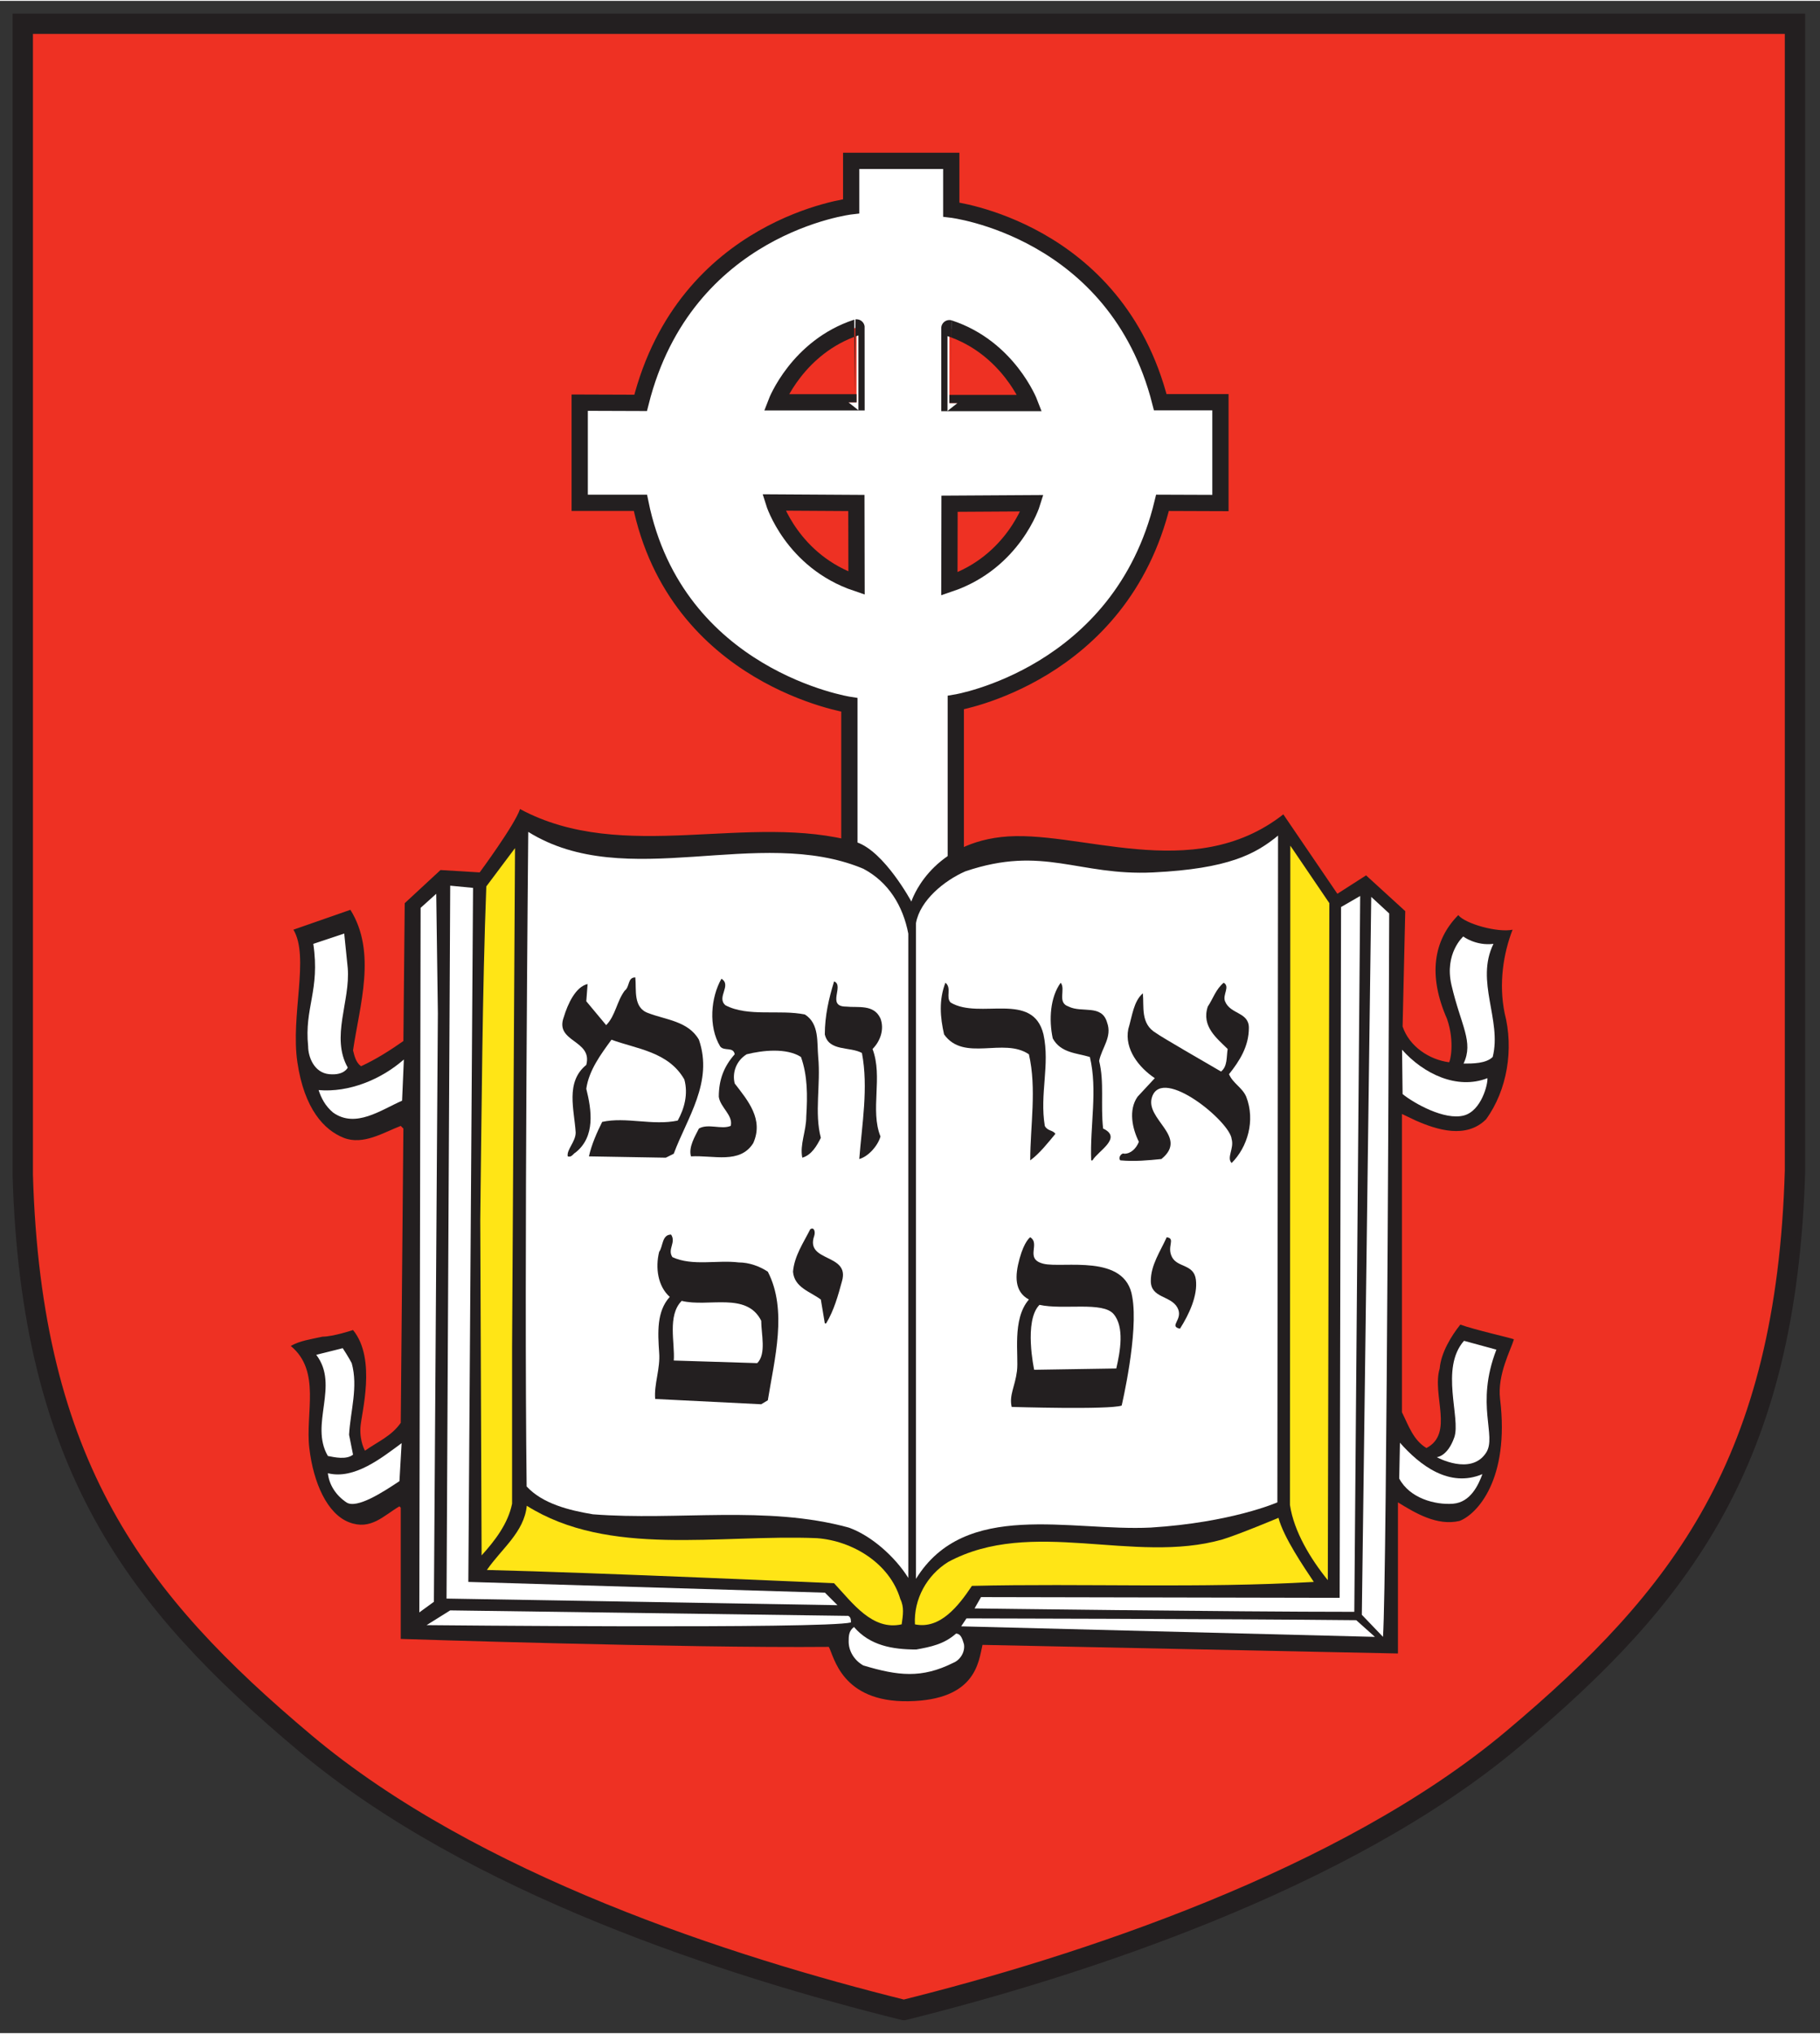
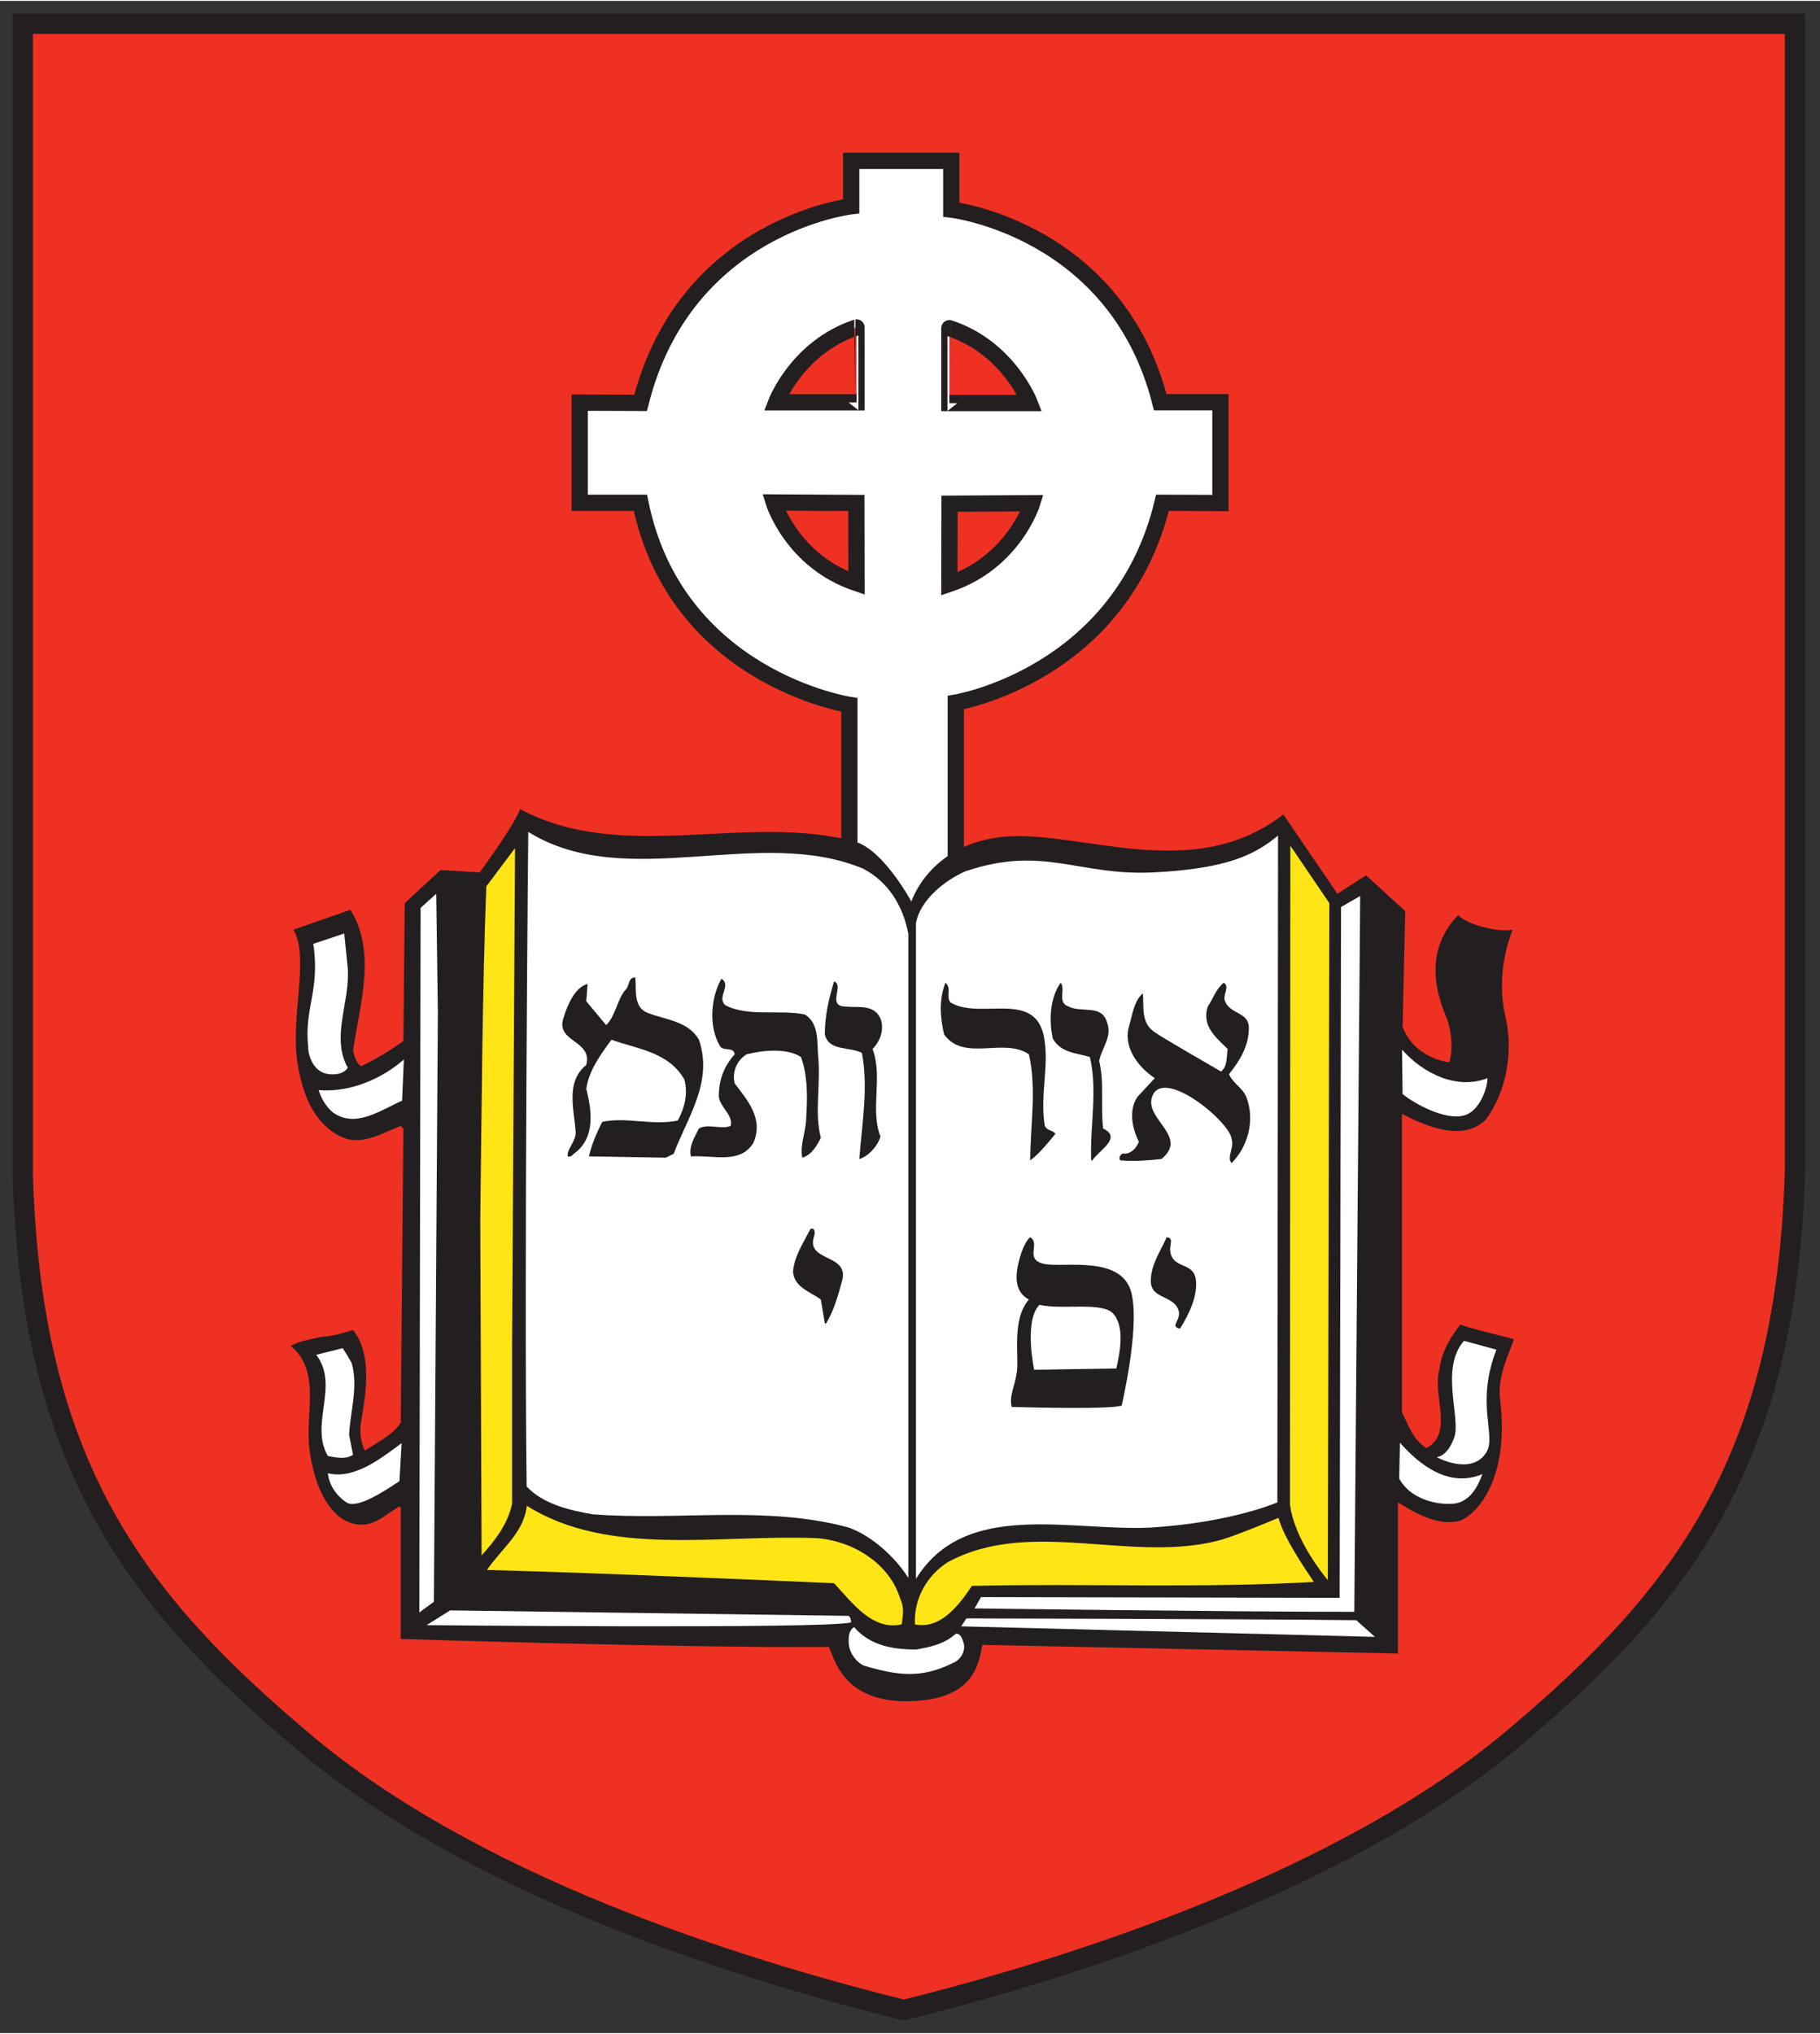
<svg xmlns="http://www.w3.org/2000/svg" clip-rule="evenodd" fill-rule="evenodd" height="334.244" stroke-linecap="square" stroke-miterlimit="2" viewBox="0 0 499 557" width="299.183">
  <rect x="0" y="0" width="499" height="557" fill="#333333" stroke="none" />
  <clipPath id="a">
    <path clip-rule="nonzero" d="m49.04 174h117.944v132h-117.944z" />
  </clipPath>
  <g clip-path="url(#a)" transform="matrix(4.167 0 0 4.167 -200.896 -721.561)">
    <g fill-rule="nonzero">
      <path d="m0 130.645c-11.512-2.86-28.347-8.275-39.391-17.552-11.126-9.347-18.025-18.248-18.581-37.386v-75.707h116.609v75.438c-.556 19.138-7.455 28.039-18.581 37.386-11.044 9.277-28.544 14.961-40.056 17.821z" fill="#ee3123" stroke="#231f20" stroke-width="1.34" transform="translate(107.68 174.667)" />
      <path d="m0 51.594v-16.286s-11.399-1.753-13.749-13.292h-3.994v-6.587l4.009.014c2.928-11.677 13.853-12.931 13.853-12.931v-2.987h6.586v3.205s10.854 1.273 13.75 12.669h3.96v6.631l-3.812-.014c-2.747 11.361-13.601 13.14-13.601 13.14v16.913" fill="#fff" stroke="#231f20" stroke-linecap="butt" stroke-miterlimit="4" stroke-width="1.07" transform="translate(104.097 184.159)" />
      <path d="m0-54.394c1.831.611 3.602 3.904 3.602 3.904s1.157-3.694 5.892-4.242c5.016-.58 12.595 3.197 18.582-1.493l3.556 5.223 1.889-1.211 2.577 2.353-.174 7.586c.436 1.308 1.743 2.18 3.052 2.354.061.022.407-1.297-.127-2.847-1.259-2.858-.905-5.164.737-6.831.475.582 2.606 1.164 3.574.959-.609 1.569-.92 3.547-.522 5.493.61 2.354.174 5.057-1.221 6.976-1.308 1.307-3.226.697-4.621.087l-.916-.436v19.618c.436.873.741 1.831 1.613 2.355 1.831-.959.349-3.488.872-5.232.087-1.046.775-2.159 1.357-2.886.958.349 3.352.88 3.526.968-.195.679-1.104 2.326-.91 3.925.643 5.312-1.531 7.585-2.665 8.02-1.482.349-2.921-.523-4.055-1.221v9.94l-27.335-.566c-.261 1.134-.436 3.633-4.868 3.706-4.432.072-4.898-2.965-5.246-3.575-9.592.087-28.164-.523-28.164-.523v-8.633l-.087-.087c-1.046.611-1.88 1.598-3.313 1.047-1.434-.552-2.345-2.579-2.616-4.883-.271-2.305.785-5.057-1.22-6.714.61-.349 1.307-.436 2.092-.611.697 0 2.005-.436 2.005-.436 1.57 1.919.533 5.505.485 6.425-.049.92.3 1.51.3 1.51.872-.61 1.744-.959 2.354-1.831l.174-19.357-.174-.174c-1.133.435-2.47 1.287-3.749.785-1.279-.503-2.596-1.882-3.052-4.971-.455-3.089.811-6.931-.261-8.719l3.749-1.308c1.744 2.79.61 6.278.174 9.243.088.348.175.784.524 1.046.959-.436 1.918-1.046 2.789-1.657l.088-9.068 2.354-2.18 2.577.156s2.306-3.12 2.655-4.167c6.801 3.662 15.084.175 22.147 2.18" fill="#231f20" transform="translate(104.574 282.893)" />
      <path d="m0-43.771c1.657.872 2.616 2.441 2.965 4.272v42.377c-.872-1.396-2.442-2.791-3.924-3.314-5.406-1.482-11.248-.436-16.828-.872-1.57-.261-3.314-.697-4.36-1.831-.175-14.213.106-43.053.106-43.053 6.453 4.011 15.152-.457 22.041 2.421" fill="#fff" transform="translate(105.01 274.014)" />
      <path d="m0 38.827s-3.007 1.324-8.327 1.657c-5.319.261-12.224-1.857-15.451 3.374v-43.134c.262-1.483 1.849-2.791 3.244-3.401 5.144-1.744 7.431.311 12.372.069s6.723-1.203 8.206-2.423z" fill="#fff" transform="translate(132.258 233.094)" />
      <path d="m-1.235-.03c-1.062 1.452-2.062 3.308-2.235 5.063l2.235 43.296 2.371-3.905z" fill="#ffe516" transform="matrix(.999 -.051 -.051 -.999 136.809 276.945)" />
      <path d="m0 19.143v10.289c-.262 1.307-1.133 2.441-2.005 3.4l-.088-22.06c.088-6.801.136-15.228.398-21.942l1.889-2.519z" fill="#ffe516" transform="translate(81.904 242.577)" />
-       <path d="m0-47.036-.31 45.65 23.465.708.823.823-25.722-.435.242-46.891z" fill="#fff" transform="translate(79.336 278.539)" />
      <path d="m0-31.556-.261 38.714-.959.698.085-46.341 1.028-.927z" fill="#fff" transform="translate(77.021 271.303)" />
      <path d="m0-47.084-.387 47.084c-8.109 0-24.986-.223-24.986-.223l.426-.745 23.596.047.092-45.436z" fill="#fff" transform="translate(137.707 279.12)" />
-       <path d="m-.893-46.521s-1.551 43.468-1.449 47.573l1.449-1.398 1.224-47.218z" fill="#fff" transform="matrix(-.999 -.039 -.039 .999 136.91 279.625)" />
      <path d="m0-4.795c.174 2.18-1.133 4.534 0 6.54 0 0-.223.531-1.221.435-.998-.095-1.385-1.142-1.385-1.839-.262-2.529.795-3.671.339-6.733l2.035-.679z" fill="#fff" transform="translate(71.092 241.577)" />
-       <path d="m0-7.391c-1.211 2.47.562 4.998-.049 7.439-.436.436-1.308.436-1.918.436.68-1.439-.171-2.482-.794-5.162-.485-2.083.774-3.197.774-3.197s.824.629 1.987.484" fill="#fff" transform="translate(146.476 242.576)" />
      <path d="m0-11.858c.087.785-.174 2.005.872 2.354 1.133.436 2.616.523 3.313 1.744.96 2.79-.784 5.145-1.656 7.499l-.524.261-5.057-.087c.175-.785.523-1.569.872-2.267 1.57-.349 3.313.262 4.97-.087.436-.785.698-1.744.436-2.703-1.046-1.831-3.139-2.006-4.795-2.616-.698.959-1.483 2.006-1.657 3.226.349 1.395.61 3.139-.698 4.185-.174.088-.261.349-.523.262-.087-.436.523-.959.523-1.569-.087-1.483-.697-3.314.698-4.447.436-1.657-2.093-1.482-1.482-3.139.261-.872.784-2.006 1.569-2.18l-.087 1.133 1.308 1.57c.61-.61.697-1.57 1.22-2.267.349-.262.175-.872.698-.872" fill="#231f20" transform="translate(90.013 249.25)" />
      <path d="m0-8.719c1.483.785 3.575.262 5.232.61.959.611.784 1.832.872 2.791.174 1.831-.262 3.662.174 5.319-.262.522-.61 1.133-1.221 1.307-.174-.872.262-1.744.262-2.703.087-1.395.087-2.703-.349-3.923-.959-.611-2.529-.436-3.575-.175-.697.436-.959 1.221-.785 1.919.873 1.133 1.919 2.354 1.221 3.923-.872 1.395-2.615.785-4.098.872-.174-.61.262-1.308.523-1.831.611-.349 1.482.087 2.093-.174.174-.698-.698-1.221-.785-1.919 0-1.133.349-2.005 1.046-2.79-.087-.523-.697-.174-.959-.523-.784-1.308-.61-3.226.087-4.447.698.436-.348 1.221.262 1.744" fill="#231f20" transform="translate(95.942 247.942)" />
      <path d="m0-8.372c.784.087 1.831-.174 2.267.785.262.697 0 1.482-.523 2.005.697 1.831-.175 4.011.523 5.755-.174.61-.785 1.308-1.395 1.483.174-2.267.61-4.709.174-6.976-.784-.436-2.18-.087-2.441-1.221 0-1.221.261-2.354.61-3.487.698.261-.523 1.656.785 1.656" fill="#231f20" transform="translate(103.877 247.683)" />
      <path d="m0-9.068c1.918 1.134 5.406-.785 6.104 2.093.436 2.005-.262 3.923.087 6.016.175.349.523.262.697.523-.436.523-1.046 1.308-1.656 1.744 0-2.267.436-4.708-.087-6.975-1.657-1.134-4.273.523-5.581-1.308-.261-1.134-.349-2.267.087-3.401.436.349 0 .959.349 1.308" fill="#231f20" transform="translate(110.765 248.117)" />
      <path d="m0-8.546c.872.436 2.18-.174 2.529 1.047.349.958-.349 1.656-.523 2.528.348 1.395.087 2.877.261 4.447 1.308.61-.348 1.482-.698 2.093h-.087c-.087-2.267.437-4.622-.087-6.801-.872-.262-1.918-.262-2.441-1.221-.262-1.221-.174-2.703.523-3.662.349.436-.261 1.308.523 1.569" fill="#231f20" transform="translate(118.525 247.857)" />
      <path d="m0-9.417c.349.872 1.569.698 1.569 1.744 0 1.221-.61 2.18-1.307 3.052.261.61.871.872 1.133 1.482.61 1.569.087 3.313-.959 4.36-.349-.349.174-.959 0-1.57-.087-1.133-4.534-4.795-5.232-2.79-.523 1.482 2.442 2.616.61 4.098-.871.087-1.743.174-2.703.087-.174-.174.088-.523.262-.436.436 0 .785-.348.959-.785-.436-.871-.697-2.092-.087-2.964l1.134-1.221c-1.047-.697-2.006-1.918-1.744-3.226.261-.872.348-1.831.959-2.354.087.872-.174 2.005.872 2.616.348.261 3.226 1.918 4.272 2.528.436-.348.349-.959.436-1.482-.697-.697-1.743-1.482-1.308-2.79.349-.523.523-1.134 1.047-1.57.436.262-.087.785.087 1.221" fill="#231f20" transform="translate(128.814 248.379)" />
      <path d="m-2.845-3.289c-.373.028-2.032.78-2.126 1.966-.106 1.315 1.405 3.101 2.126 3.712l2.873-.503c-1.801-1.083-3.275-3.059-2.873-5.175" fill="#fff" transform="matrix(-.184 -.983 -.983 .184 142.322 241.829)" />
      <path d="m-2.786-2.282c-.781 1.307-2.201 2.797-1.35 4.399.367.574.853.9 1.35 1.138.08-2.011 1.22-4.005 2.704-5.312z" fill="#fff" transform="matrix(.126 -.992 -.992 -.126 72.754 242.45)" />
      <path d="m0-5.145c-.61 1.744 2.354 1.134 1.831 2.965-.262.959-.523 1.918-1.046 2.79h-.087l-.262-1.569c-.698-.524-1.744-.785-1.831-1.832.087-1.046.697-1.918 1.133-2.79.262-.174.349.174.262.436" fill="#231f20" transform="translate(101.784 259.54)" />
-       <path d="m0-8.195c1.307.61 2.964.174 4.359.349.698 0 1.396.261 1.919.61 1.308 2.529.436 5.755 0 8.457l-.436.262-6.976-.348c-.087-.959.349-2.006.262-3.052-.088-1.308-.175-2.703.697-3.662-.785-.698-.959-1.918-.697-2.965.261-.349.174-1.134.785-1.134.348.524-.262.96.087 1.483" fill="#231f20" transform="translate(92.454 263.985)" />
      <path d="m0-7.871c1.27.315 5.406-.698 5.842 2.18.436 2.354-.697 7.149-.697 7.149-.848.286-7.237.088-7.237.088-.175-.785.217-1.322.348-2.354s-.348-3.401.785-4.709c-.959-.523-.93-1.55-.61-2.703.319-1.153.697-1.395.697-1.395.698.436-.397 1.429.872 1.744" fill="#231f20" transform="translate(116.868 264.097)" />
      <path d="m0-3.4c.368.702 1.439.446 1.569 1.482.131 1.037-.436 2.267-1.046 3.226-.785-.174.266-.6-.174-1.395-.442-.794-1.745-.61-1.745-1.744 0-1.046.611-1.918 1.047-2.877.61.087-.02.606.349 1.308" fill="#231f20" transform="translate(125.327 259.19)" />
      <path d="m-3.733-3.276c-.794.361-2.129.585-2.431 1.393l2.431 4.929c.996-.548 2.88-.83 3.356-2.1-1.119-1.407-1.213-4.142-3.356-4.222" fill="#fff" transform="matrix(-.414 -.91 -.91 .414 93.77 257.933)" />
      <path d="m-2.949-4.346c-1.11-.098-2.25 1.043-3.029 1.908l3.029 4.479s3.042-1.279 3.299-2.736c-1.185-1.087-2.19-3.552-3.299-3.651" fill="#fff" transform="matrix(-.573 -.819 -.819 .573 116.238 259.615)" />
      <path d="m0-7.731c-1.405 3.633.049 5.668-.678 6.782-.998 1.53-3.246.29-3.246.29s.708-.031 1.153-1.299c.446-1.268-.959-4.535.64-6.354z" fill="#fff" transform="translate(146.669 269.607)" />
      <path d="m0-5.379c.436 1.57-.087 3.139-.174 4.708l.261 1.309c-.436.349-1.22.174-1.656.087-1.221-2.093.784-4.622-.765-6.655l1.743-.436s.417.638.591.987" fill="#fff" transform="translate(71.353 268.145)" />
      <path d="m-2.897-2.716c-.683.297-1.814.872-1.841 2.037-.026 1.166.498 2.817 1.841 3.443l2.349-.172c-1.55-1.228-3.152-3.083-2.349-5.308" fill="#fff" transform="matrix(-.053 -.999 -.999 .053 142.883 267.313)" />
      <path d="m-2.353-1.979c-.808.964-2.148 2.589-1.772 3.313.377.724 1.002 1.251 1.772 1.425-.241-1.781 1.401-3.412 2.5-4.606z" fill="#fff" transform="matrix(.11 -.994 -.994 -.11 72.785 267.969)" />
      <path d="m0-3.974c2.354.174 4.796 1.657 5.493 4.011.262.523.175 1.046.088 1.657-1.919.436-3.227-1.395-4.448-2.704 0 0-15.607-.697-22.844-.871.959-1.395 2.451-2.479 2.625-4.223 5.406 3.4 12.634 1.868 19.086 2.13" fill="#ffe516" transform="translate(101.958 278.249)" />
      <path d="m0 1.134c-7.499.435-15.172.086-22.496.261-.872 1.308-2.092 2.878-3.749 2.53-.088-1.658.784-3.227 2.179-4.099 5.494-2.965 12.207.174 18.05-1.483 1.133-.348 3.691-1.424 3.691-1.424.339 1.29 1.678 3.244 2.325 4.215" fill="#ffe516" transform="translate(134.656 276.019)" />
      <path d="m-13.829-14.04c-.09-.173-.265-.169-.438-.165-.398 1.753.438 27.909.438 27.909l.936-1.571z" fill="#fff" transform="matrix(-.022 -1 -1 .022 89.68 265.866)" />
      <path d="m-3.471 8.121h1.647l-20.769-17.613-.088.622s12.843 11.424 19.21 16.991" fill="#fff" transform="matrix(.746 .666 .666 -.746 134.629 288.041)" />
      <path d="m0-.438c.96-.174 1.831-.349 2.616-1.046.349 0 .436.436.523.697.087.524-.261 1.047-.697 1.221-2.095 1.048-3.641.861-5.93.175-.61-.349-.959-.96-.959-1.57 0-.348 0-.697.349-.959 1.046 1.22 2.529 1.482 4.098 1.482" fill="#fff" transform="translate(108.498 282.037)" />
      <path d="m0-5.241.011 5.274c-4.246-1.432-5.446-5.307-5.446-5.307z" fill="#ee3123" stroke="#231f20" stroke-linecap="butt" stroke-miterlimit="4" stroke-width="1.07" transform="translate(104.558 211.427)" />
      <path d="m0 4.926h-5.287s1.397-3.646 5.287-4.925c.004-.001 0 4.925 0 4.925z" fill="#ee3123" stroke="#231f20" stroke-linecap="round" stroke-miterlimit="4" stroke-width="1.07" transform="translate(104.569 194.64)" />
      <path d="m0-5.241-.011 5.274c4.246-1.432 5.446-5.307 5.446-5.307z" fill="#ee3123" stroke="#231f20" stroke-linecap="butt" stroke-miterlimit="4" stroke-width="1.07" transform="translate(110.688 211.476)" />
      <path d="m0 4.926h5.287s-1.397-3.646-5.287-4.925c-.004-.001 0 4.925 0 4.925z" fill="#ee3123" stroke="#231f20" stroke-linecap="round" stroke-miterlimit="4" stroke-width="1.07" transform="translate(110.677 194.688)" />
    </g>
    <path d="m0 130.645c-11.512-2.86-28.347-8.275-39.391-17.552-11.126-9.347-18.025-18.248-18.581-37.386v-75.707h116.609v75.438c-.556 19.138-7.455 28.039-18.581 37.386-11.044 9.277-28.544 14.961-40.056 17.821z" fill="none" stroke="#231f20" stroke-width=".45" transform="translate(107.68 174.667)" />
  </g>
</svg>